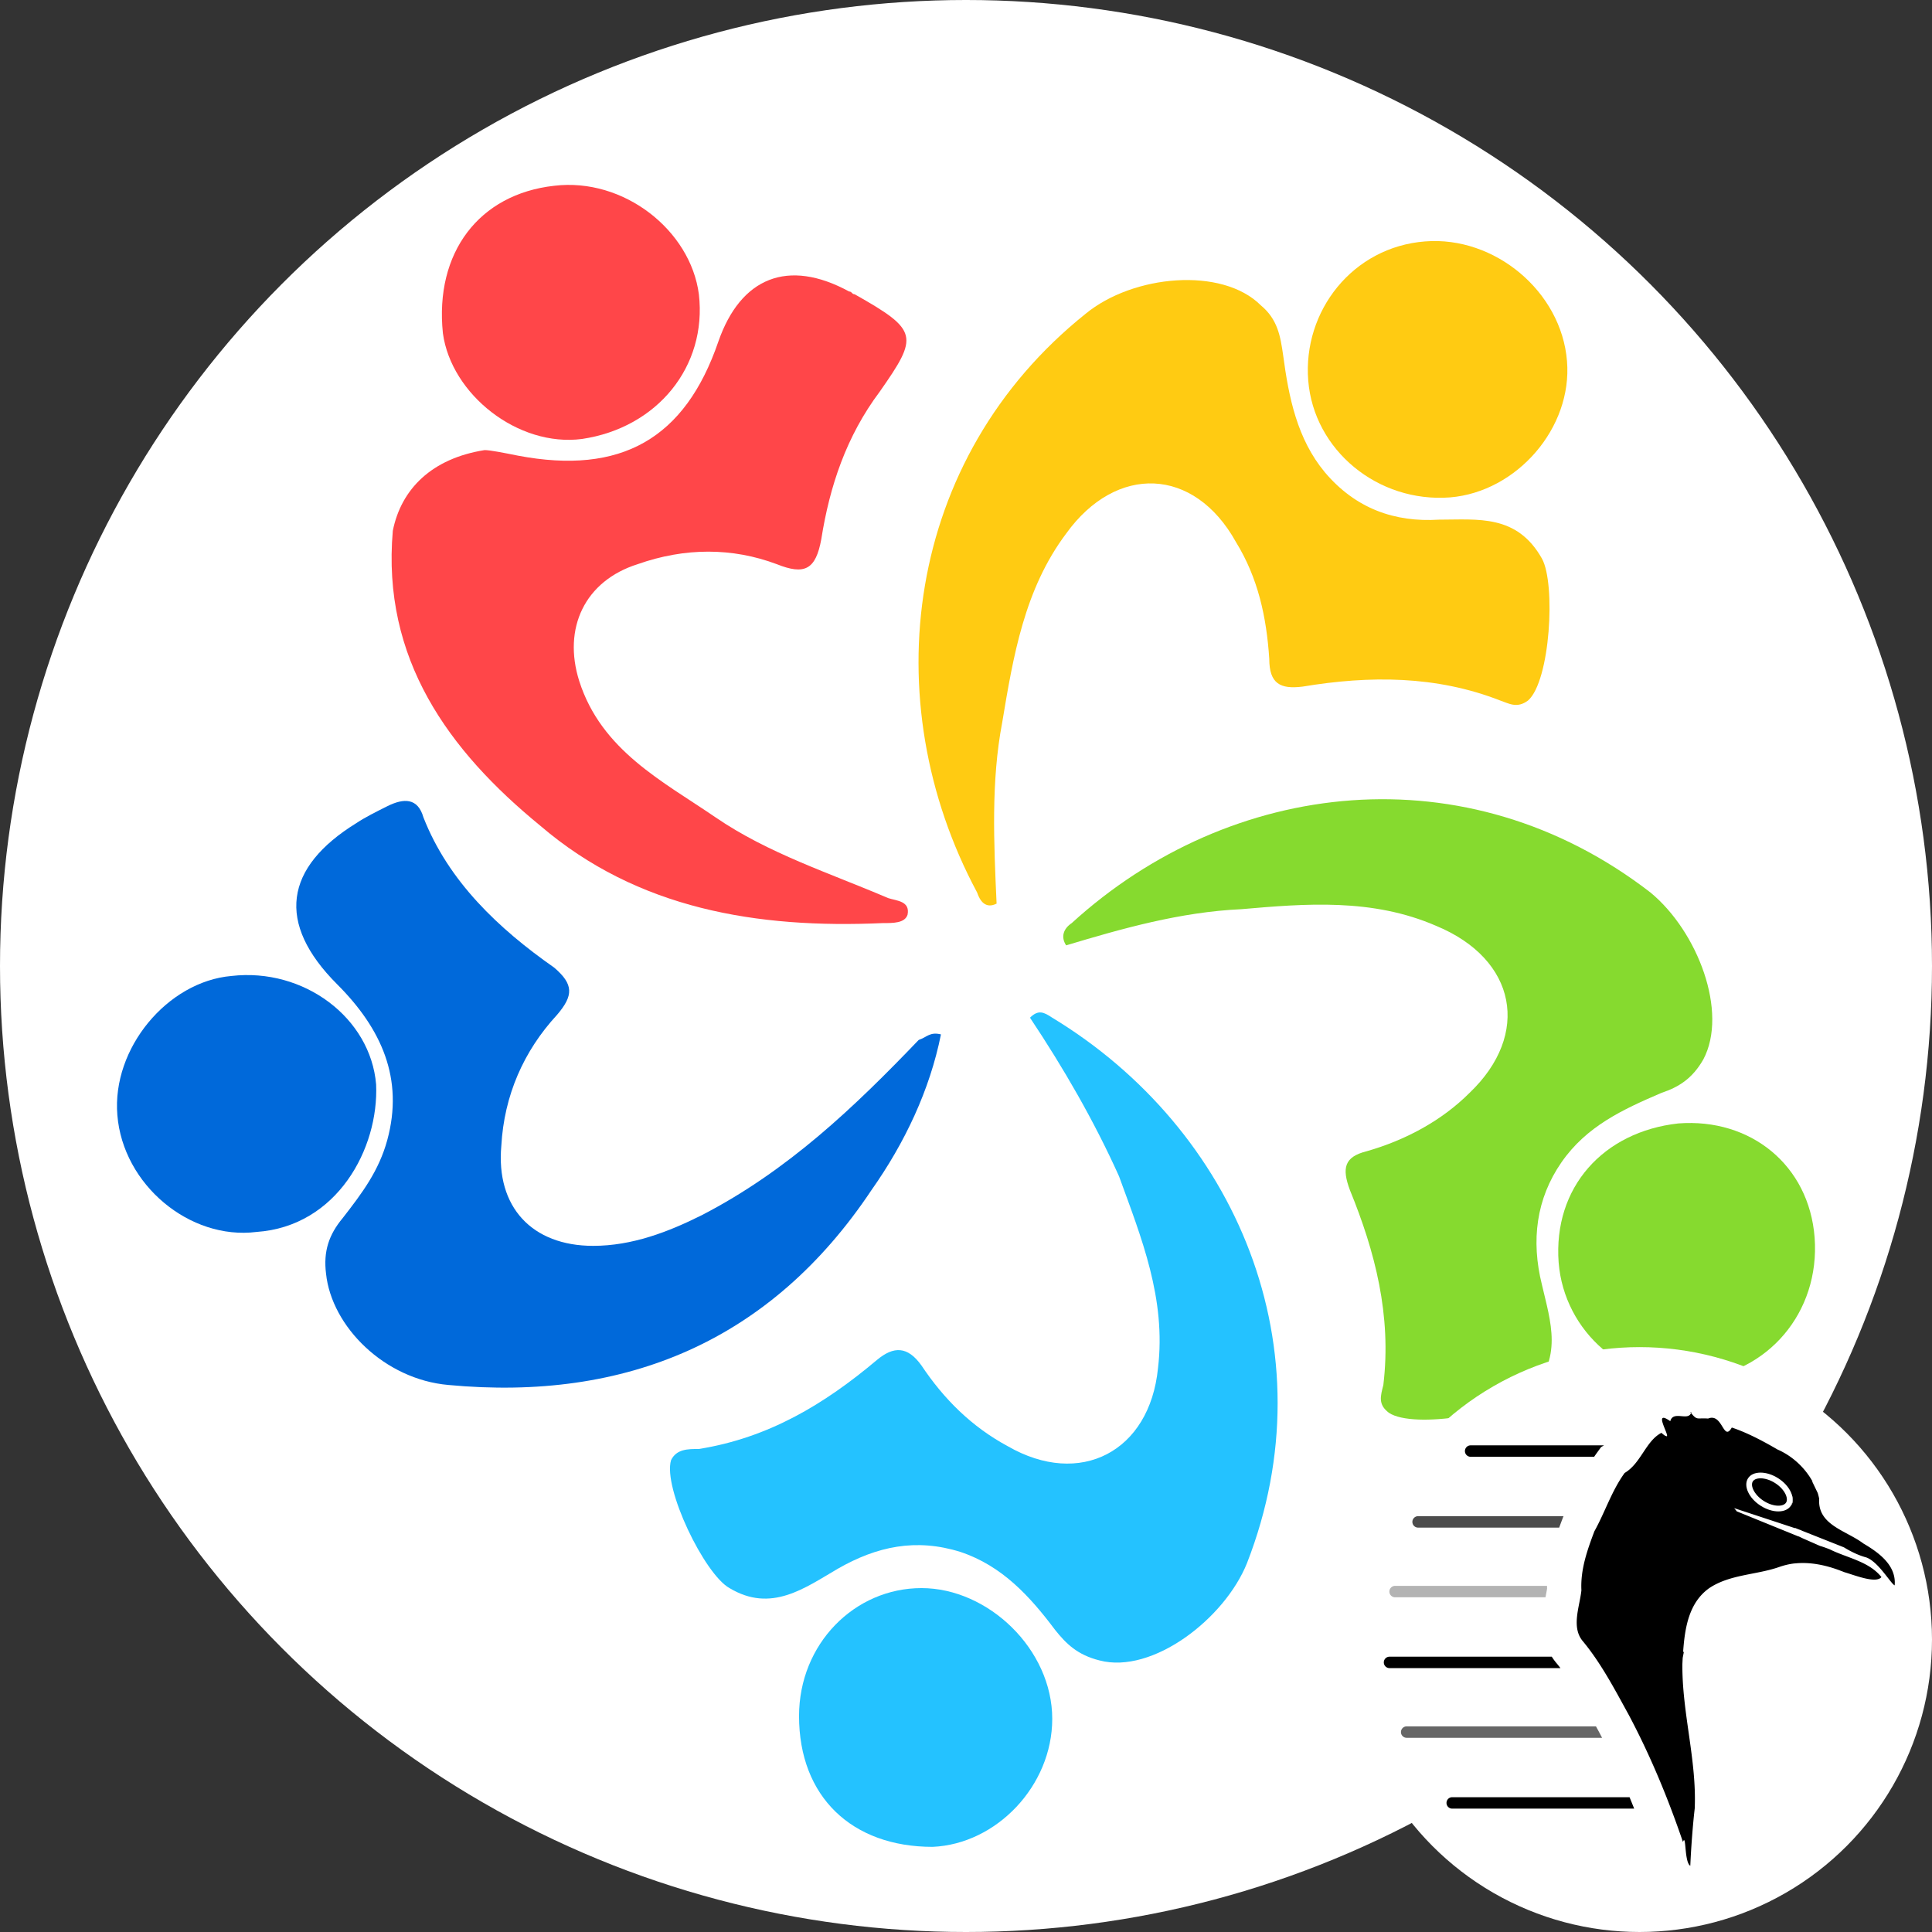
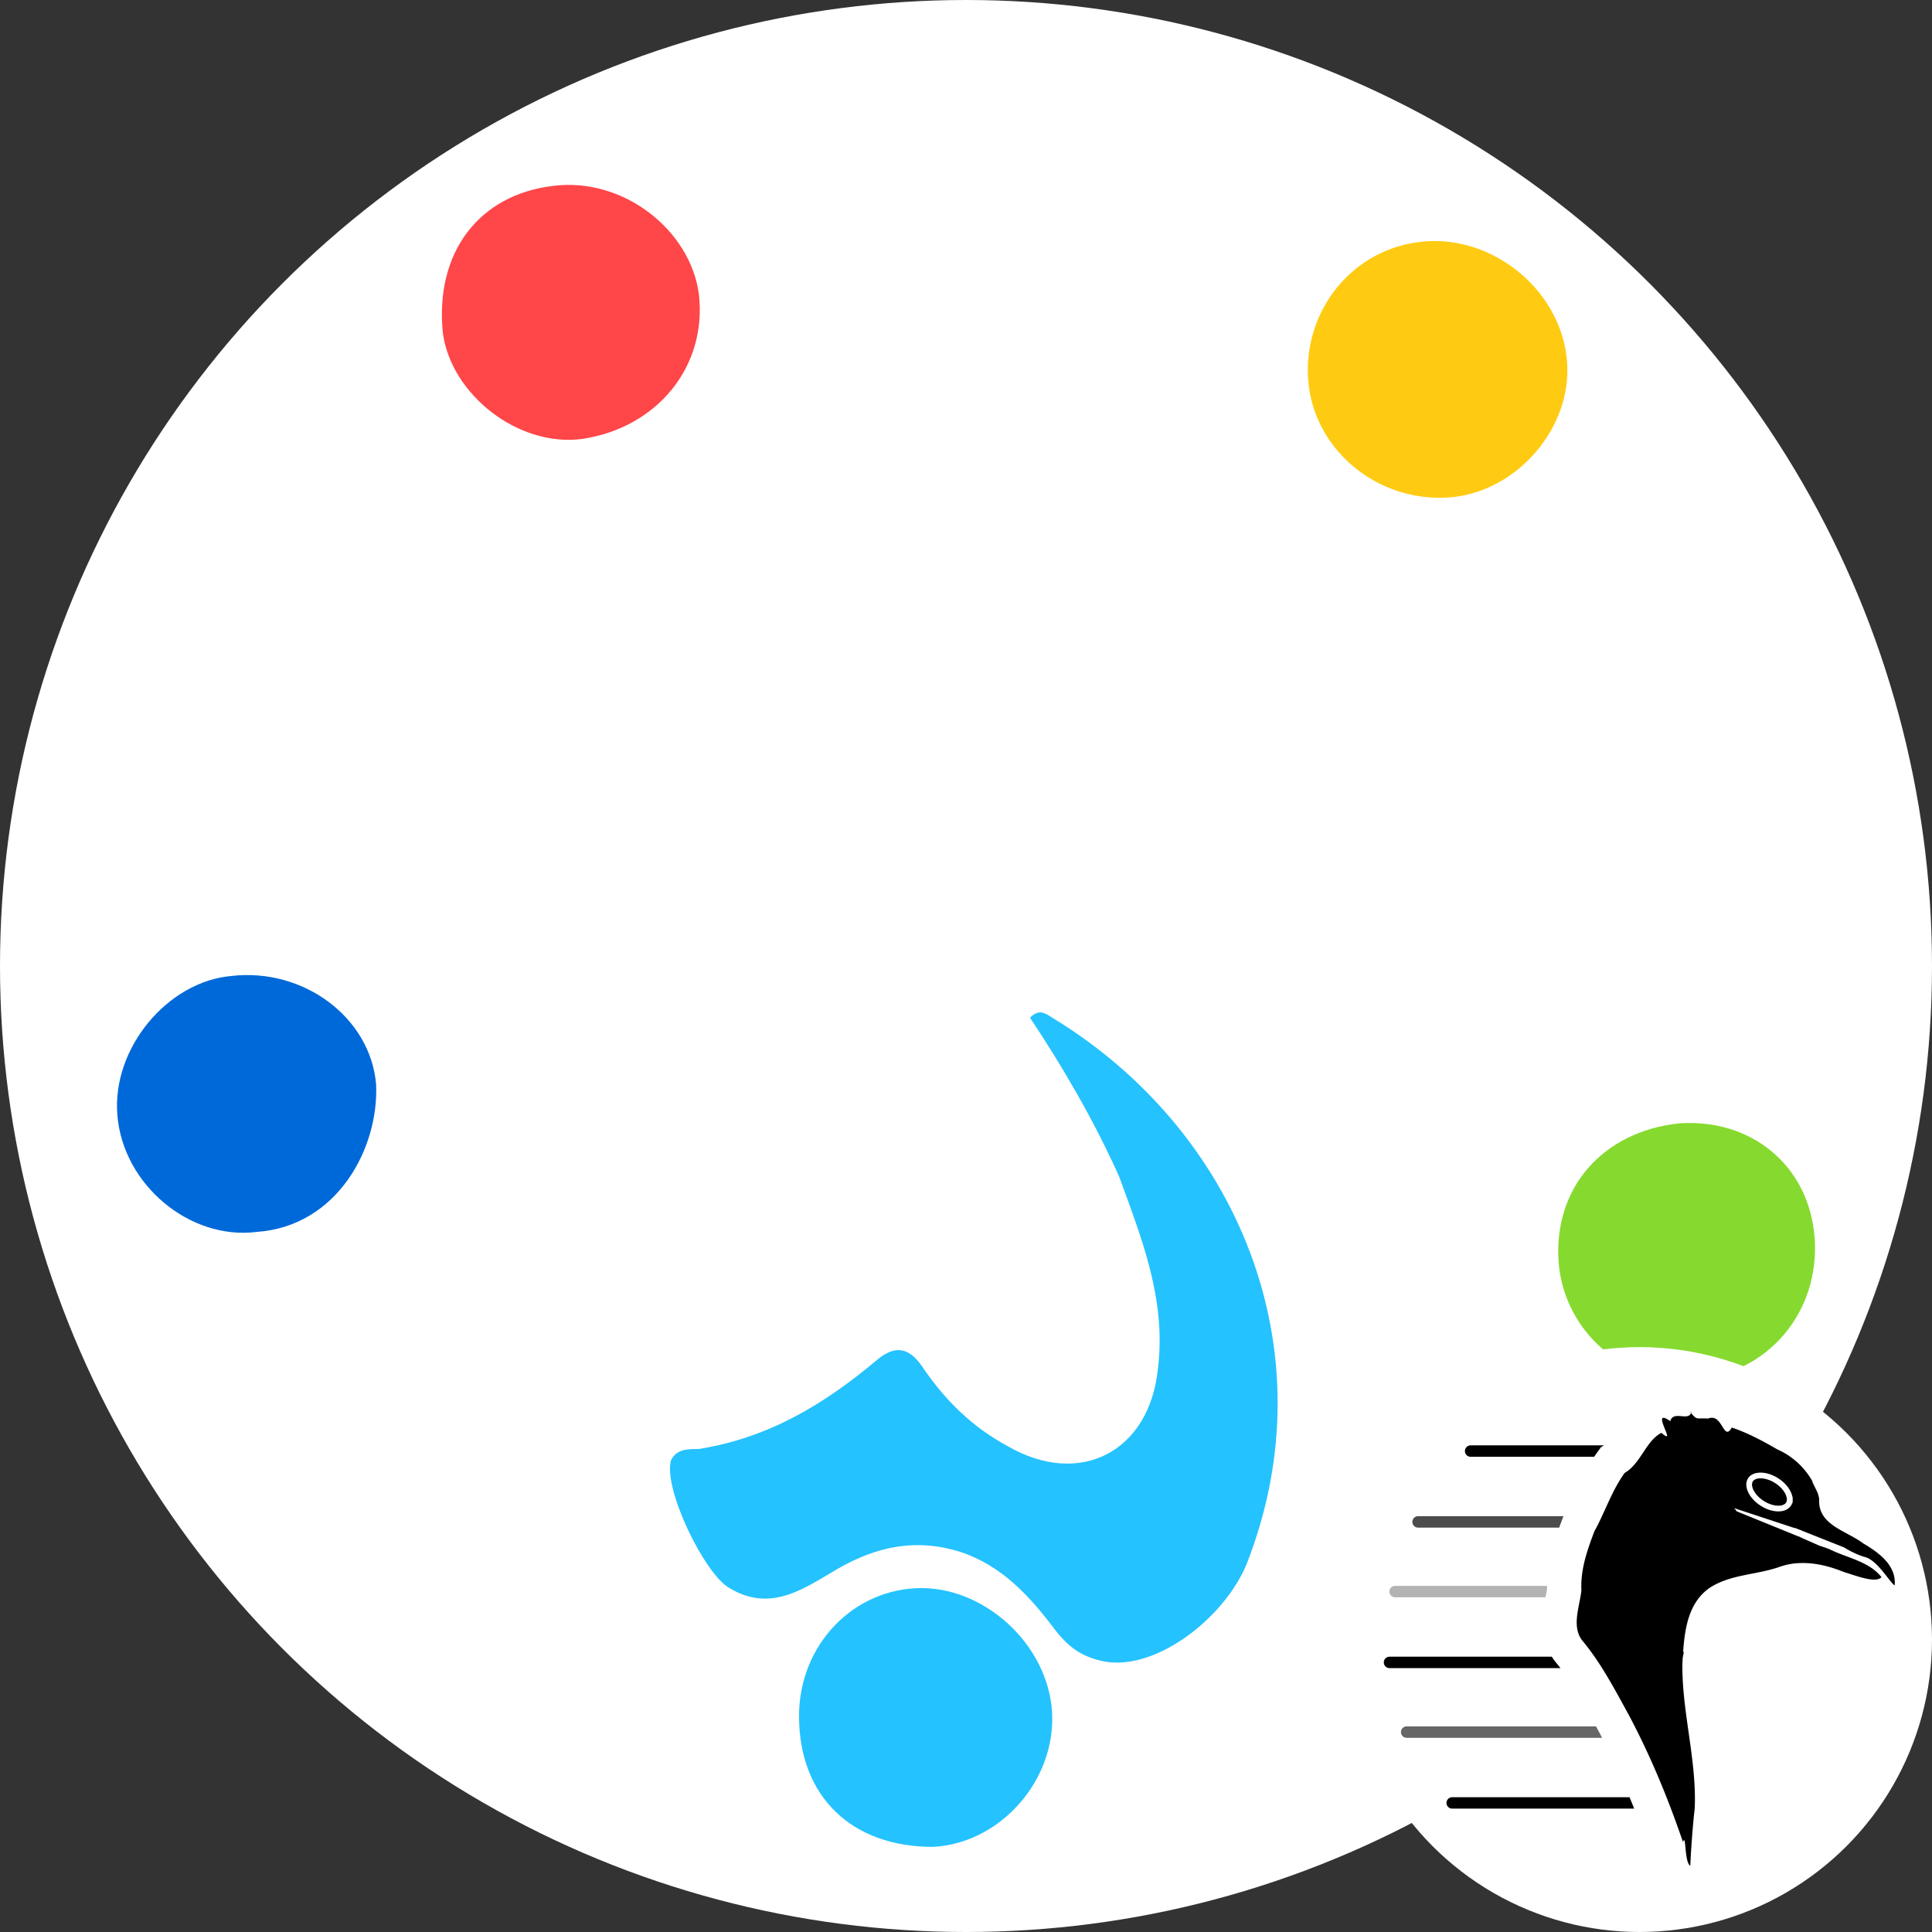
<svg xmlns="http://www.w3.org/2000/svg" width="512" height="512" fill="none">
  <rect width="100%" height="100%" fill="#333333" stroke="none" />
  <circle cx="256" cy="256" r="256" fill="#fff" />
  <path fill="#86DA2F" d="M444.764 297.722c19.171-1.475 34.656 11.06 36.13 30.232 1.475 19.909-12.535 36.131-31.706 37.605-18.434 1.475-34.656-12.535-36.131-30.969-1.475-19.909 11.798-34.656 31.707-36.868Z" />
  <path fill="#24C2FF" d="M211.755 454.78c0-19.171 14.747-33.918 32.444-33.918 17.697 0 34.656 16.222 34.656 34.656 0 17.697-14.747 33.181-31.707 33.918-21.383 0-35.393-13.272-35.393-34.656Z" />
-   <path fill="#FFCB12" d="M264.107 239.47c-2.95 1.475-4.425-.737-5.162-2.949-27.282-50.878-19.171-115.029 28.757-153.372 12.535-10.323 36.131-12.535 46.454-2.212 4.424 3.687 5.162 8.111 5.899 13.273 1.475 11.06 3.687 22.121 11.06 30.969 8.111 9.586 18.435 13.273 30.232 12.535 10.323 0 20.647-1.475 27.283 10.323 3.687 6.637 2.212 32.444-3.687 37.606-2.949 2.212-5.162.737-7.374 0-16.959-6.636-34.656-6.636-52.352-3.687-5.899.737-8.849-.737-8.849-7.374-.737-11.06-2.949-21.383-8.848-30.969-11.061-19.909-31.707-20.646-44.979-2.212-11.061 14.747-14.01 32.444-16.96 50.141-2.949 15.484-2.212 31.706-1.474 47.928 0 0-.738 0 0 0Z" />
-   <path fill="#86DA2F" d="M282.543 250.531c-1.475-2.212-.738-4.424 1.474-5.899 42.03-38.343 104.706-45.717 153.372-8.111 12.535 10.323 20.646 31.707 14.01 44.242-2.95 5.161-6.636 7.373-11.061 8.848-10.323 4.424-19.908 8.848-26.545 18.434-6.636 9.586-8.111 20.646-5.161 32.444 2.212 9.586 5.899 19.909-3.687 28.757-5.162 5.162-30.232 9.586-36.868 5.162-2.95-2.212-2.212-4.424-1.475-7.374 2.212-18.434-2.212-35.393-8.848-51.615-2.212-5.899-1.475-8.849 4.424-10.323 10.323-2.95 19.909-8.111 27.282-15.485 16.222-15.485 12.535-35.393-8.848-44.242-16.959-7.373-34.656-5.899-51.615-4.424-16.222.737-31.707 5.162-46.454 9.586Z" />
  <path fill="#24C2FF" d="M272.958 269.702c2.212-2.212 3.687-1.474 5.899 0 48.666 29.495 73.737 87.746 51.616 144.523-5.899 14.748-25.071 29.495-39.081 25.808-5.898-1.475-8.848-4.424-11.797-8.111-6.637-8.848-14.01-16.959-25.071-20.646-11.798-3.687-22.121-1.475-32.444 4.424-8.848 5.162-17.696 11.798-28.757 5.162-6.636-3.687-17.697-26.545-15.485-33.919 1.475-2.949 4.425-2.949 7.374-2.949 18.434-2.95 33.181-11.798 47.191-23.596 4.425-3.687 8.111-3.687 11.798 1.475 5.899 8.848 13.273 16.222 22.858 21.383 19.172 11.061 37.606 1.475 39.818-20.646 2.212-18.434-4.424-34.656-10.323-50.878-6.636-14.747-14.747-28.757-23.596-42.03Z" />
-   <path fill="#0069DA" d="M249.362 274.126c-2.949 14.748-9.586 28.758-18.434 41.293-26.545 39.817-64.888 56.039-112.079 51.615-16.96-1.474-30.97-15.484-32.444-29.494-.738-5.899.737-10.323 4.424-14.748 5.161-6.636 9.586-12.535 11.798-20.646 4.424-16.222-1.475-29.494-13.273-41.292-16.222-16.222-14.01-30.969 5.162-42.767 2.212-1.475 5.161-2.95 8.111-4.424 4.424-2.212 8.111-2.212 9.585 2.949 6.637 16.959 19.909 29.495 34.656 39.818 5.162 4.424 5.162 7.373.738 12.535-8.849 9.586-14.01 21.383-14.747 34.656-1.475 16.222 8.111 26.545 24.333 26.545 10.323 0 19.908-3.687 28.757-8.111 22.858-11.798 40.555-28.757 57.514-46.454 2.212-.737 2.95-2.212 5.899-1.475Z" />
-   <path fill="#FF4649" d="M128.433 119.28c1.474 0 5.161.738 8.848 1.475 27.282 5.161 44.242-4.424 53.09-30.232 5.899-16.96 18.434-22.12 34.656-13.273.738 0 .738.738 1.475.738 16.959 9.585 16.959 11.06 6.636 25.808-8.848 11.797-13.272 25.07-15.484 39.08-1.475 8.111-4.425 9.585-11.798 6.636-11.798-4.424-24.333-4.424-36.868 0-14.01 4.424-19.909 16.959-15.485 30.969 5.899 18.434 22.121 26.545 36.131 36.131 14.01 9.586 30.232 14.747 45.716 21.384 2.212.737 5.899.737 5.162 4.424-.738 2.212-3.687 2.212-6.636 2.212-33.182 1.475-64.888-3.687-90.696-25.808-24.333-19.909-42.03-44.242-39.08-78.16 2.212-11.061 10.323-19.172 24.333-21.384Z" />
  <path fill="#0069DA" d="M67.97 326.479c-17.697 2.212-35.393-12.535-36.868-30.969-1.475-17.697 13.272-35.393 30.232-36.868 19.171-2.212 36.868 11.06 38.343 28.757.737 16.959-10.323 37.605-31.707 39.08Z" />
  <path fill="#FFCB12" d="M377.664 63.978c18.434-1.475 36.131 13.272 37.606 31.706 1.474 17.697-13.273 34.657-30.97 36.131-19.171 1.475-36.131-12.535-37.605-30.969-1.475-18.434 11.798-35.393 30.969-36.868Z" />
  <path fill="#FF4649" d="M185.21 77.988c2.212 19.171-11.061 35.393-30.969 38.343-16.96 2.212-34.657-11.798-36.869-28.02-2.212-21.384 9.586-36.868 29.495-39.08 18.434-2.212 36.131 11.797 38.343 28.757Z" />
  <circle cx="434.5" cy="434.5" r="77.5" fill="#fff" style="stroke-width:.303" />
  <path fill="#000" d="M425.077 383.035h-35.382a1.514 1.514 0 0 0 0 3.027h32.77c.235-.346.477-.693.727-1.038l1.108-1.53z" style="stroke-width:.303" />
  <path fill="#000" fill-opacity=".7" d="M414.02 402.627a209.462 209.462 0 0 0-.82 2.205h-37.43a1.514 1.514 0 0 1 0-3.027h38.595l-.109.196z" style="stroke-width:.303" />
  <path fill="#000" fill-opacity=".3" d="M409.98 420.271h-40.265a1.514 1.514 0 0 0 0 3.028h39.85l.026-.131.01-.045c.187-.955.31-1.593.387-2.094a31.968 31.968 0 0 1-.007-.758z" style="stroke-width:.303" />
  <path fill="#000" d="M411.238 439.041H368.2a1.514 1.514 0 0 0 0 3.027h45.341a47.373 47.373 0 0 0-.91-1.146 15.756 15.756 0 0 1-1.394-1.881z" style="stroke-width:.303" />
  <path fill="#000" fill-opacity=".6" d="M422.95 457.508h-50.208a1.514 1.514 0 0 0 0 3.027h51.827a186.596 186.596 0 0 0-.904-1.726 1609.327 1609.327 0 0 1-.715-1.301z" style="stroke-width:.303" />
  <path fill="#000" d="M431.847 476.277h-46.995a1.514 1.514 0 0 0 0 3.028h48.221a229.097 229.097 0 0 0-1.226-3.028zm16.36-102.063c-.593 2.65-4.773-.583-5.566 2.416-4.681-3.297-.287 3.569-.907 4.002l-.038-.008-.371-.112c-.231-.138-.56-.362-1.029-.795-4.15 2.15-5.404 8.068-9.75 10.635-3.452 4.765-5.167 10.326-8.025 15.473-1.903 5.057-3.702 10.135-3.432 15.62-.448 4.333-2.816 9.88.477 13.61 4.823 5.852 8.423 12.776 12.089 19.435 5.731 10.793 10.419 22.138 14.341 33.648.902-2.5.33 5.446 1.953 6.309.166-3.997.605-10.315 1.172-15.18.545-12.904-3.392-25.428-3.271-38.289.031-.537.053-1.091.085-1.638l.306-1.557-.19-.037c.447-6.279 1.482-12.972 6.867-16.838 5.451-3.688 12.452-3.51 18.54-5.62 1.357-.48 2.749-.81 4.131-.967.012-.002.028.009.038.007 4.025-.424 8.067.41 11.88 1.827.057.022.127.055.183.076.347.13.723.267 1.065.406 2.831.825 8.41 3.097 9.848 1.309-3.308-4.176-9.096-5.064-13.709-7.362-.74-.291-1.657-.63-2.588-.904l-4.546-2-1.118-.537-.008.038-16.373-6.66a8.319 8.319 0 0 0-.702-.85l16.134 5.314.014-.076c.558.245 1.117.465 1.692.649l-.007.037 11.272 4.47c1.87 1.151 3.912 2.134 5.904 2.666 3.236 1.141 6.5 6.952 7.535 7.408.496-5.346-4.27-8.723-8.309-11.11-4.585-3.468-12.18-4.863-11.687-11.853-.12-.517-.237-1.033-.406-1.545l-1.452-3.014.083-.023c-2.072-3.718-5.41-6.776-9.273-8.459-3.728-2.174-7.956-4.435-12.117-5.823-2.269 3.95-2.379-3.955-6.277-2.38-3.098-.238-2.843.643-4.714-1.719h.256zm19.325 16.692c1.102.187 2.313.634 3.491 1.319 3.128 1.821 4.834 4.704 3.823 6.438-1.01 1.733-4.38 1.65-7.506-.178-3.127-1.828-4.844-4.655-3.83-6.4.632-1.088 2.188-1.49 4.022-1.18z" style="stroke-width:.303" />
  <path fill="#000" d="M466.591 399.038c3.134 2.005 6.717 2.001 8.003-.009 1.286-2.01-.211-5.265-3.346-7.27-3.134-2.005-6.717-2-8.003.01-1.286 2.01.212 5.264 3.346 7.27z" style="stroke-width:.303" />
  <path fill="#fff" fill-rule="evenodd" d="M471.284 399.026c1.137-.001 1.765-.39 2.036-.812.27-.423.36-1.156-.116-2.189-.467-1.015-1.411-2.12-2.772-2.99-1.36-.871-2.76-1.265-3.877-1.264-1.137.001-1.765.39-2.035.813-.27.422-.36 1.155.115 2.188.468 1.015 1.412 2.121 2.772 2.991 1.36.87 2.76 1.264 3.877 1.263zm3.31.003c-1.286 2.01-4.869 2.014-8.003.009-3.134-2.005-4.632-5.26-3.346-7.27 1.286-2.01 4.87-2.015 8.003-.01 3.135 2.005 4.632 5.26 3.346 7.27z" clip-rule="evenodd" style="stroke-width:.303" />
</svg>